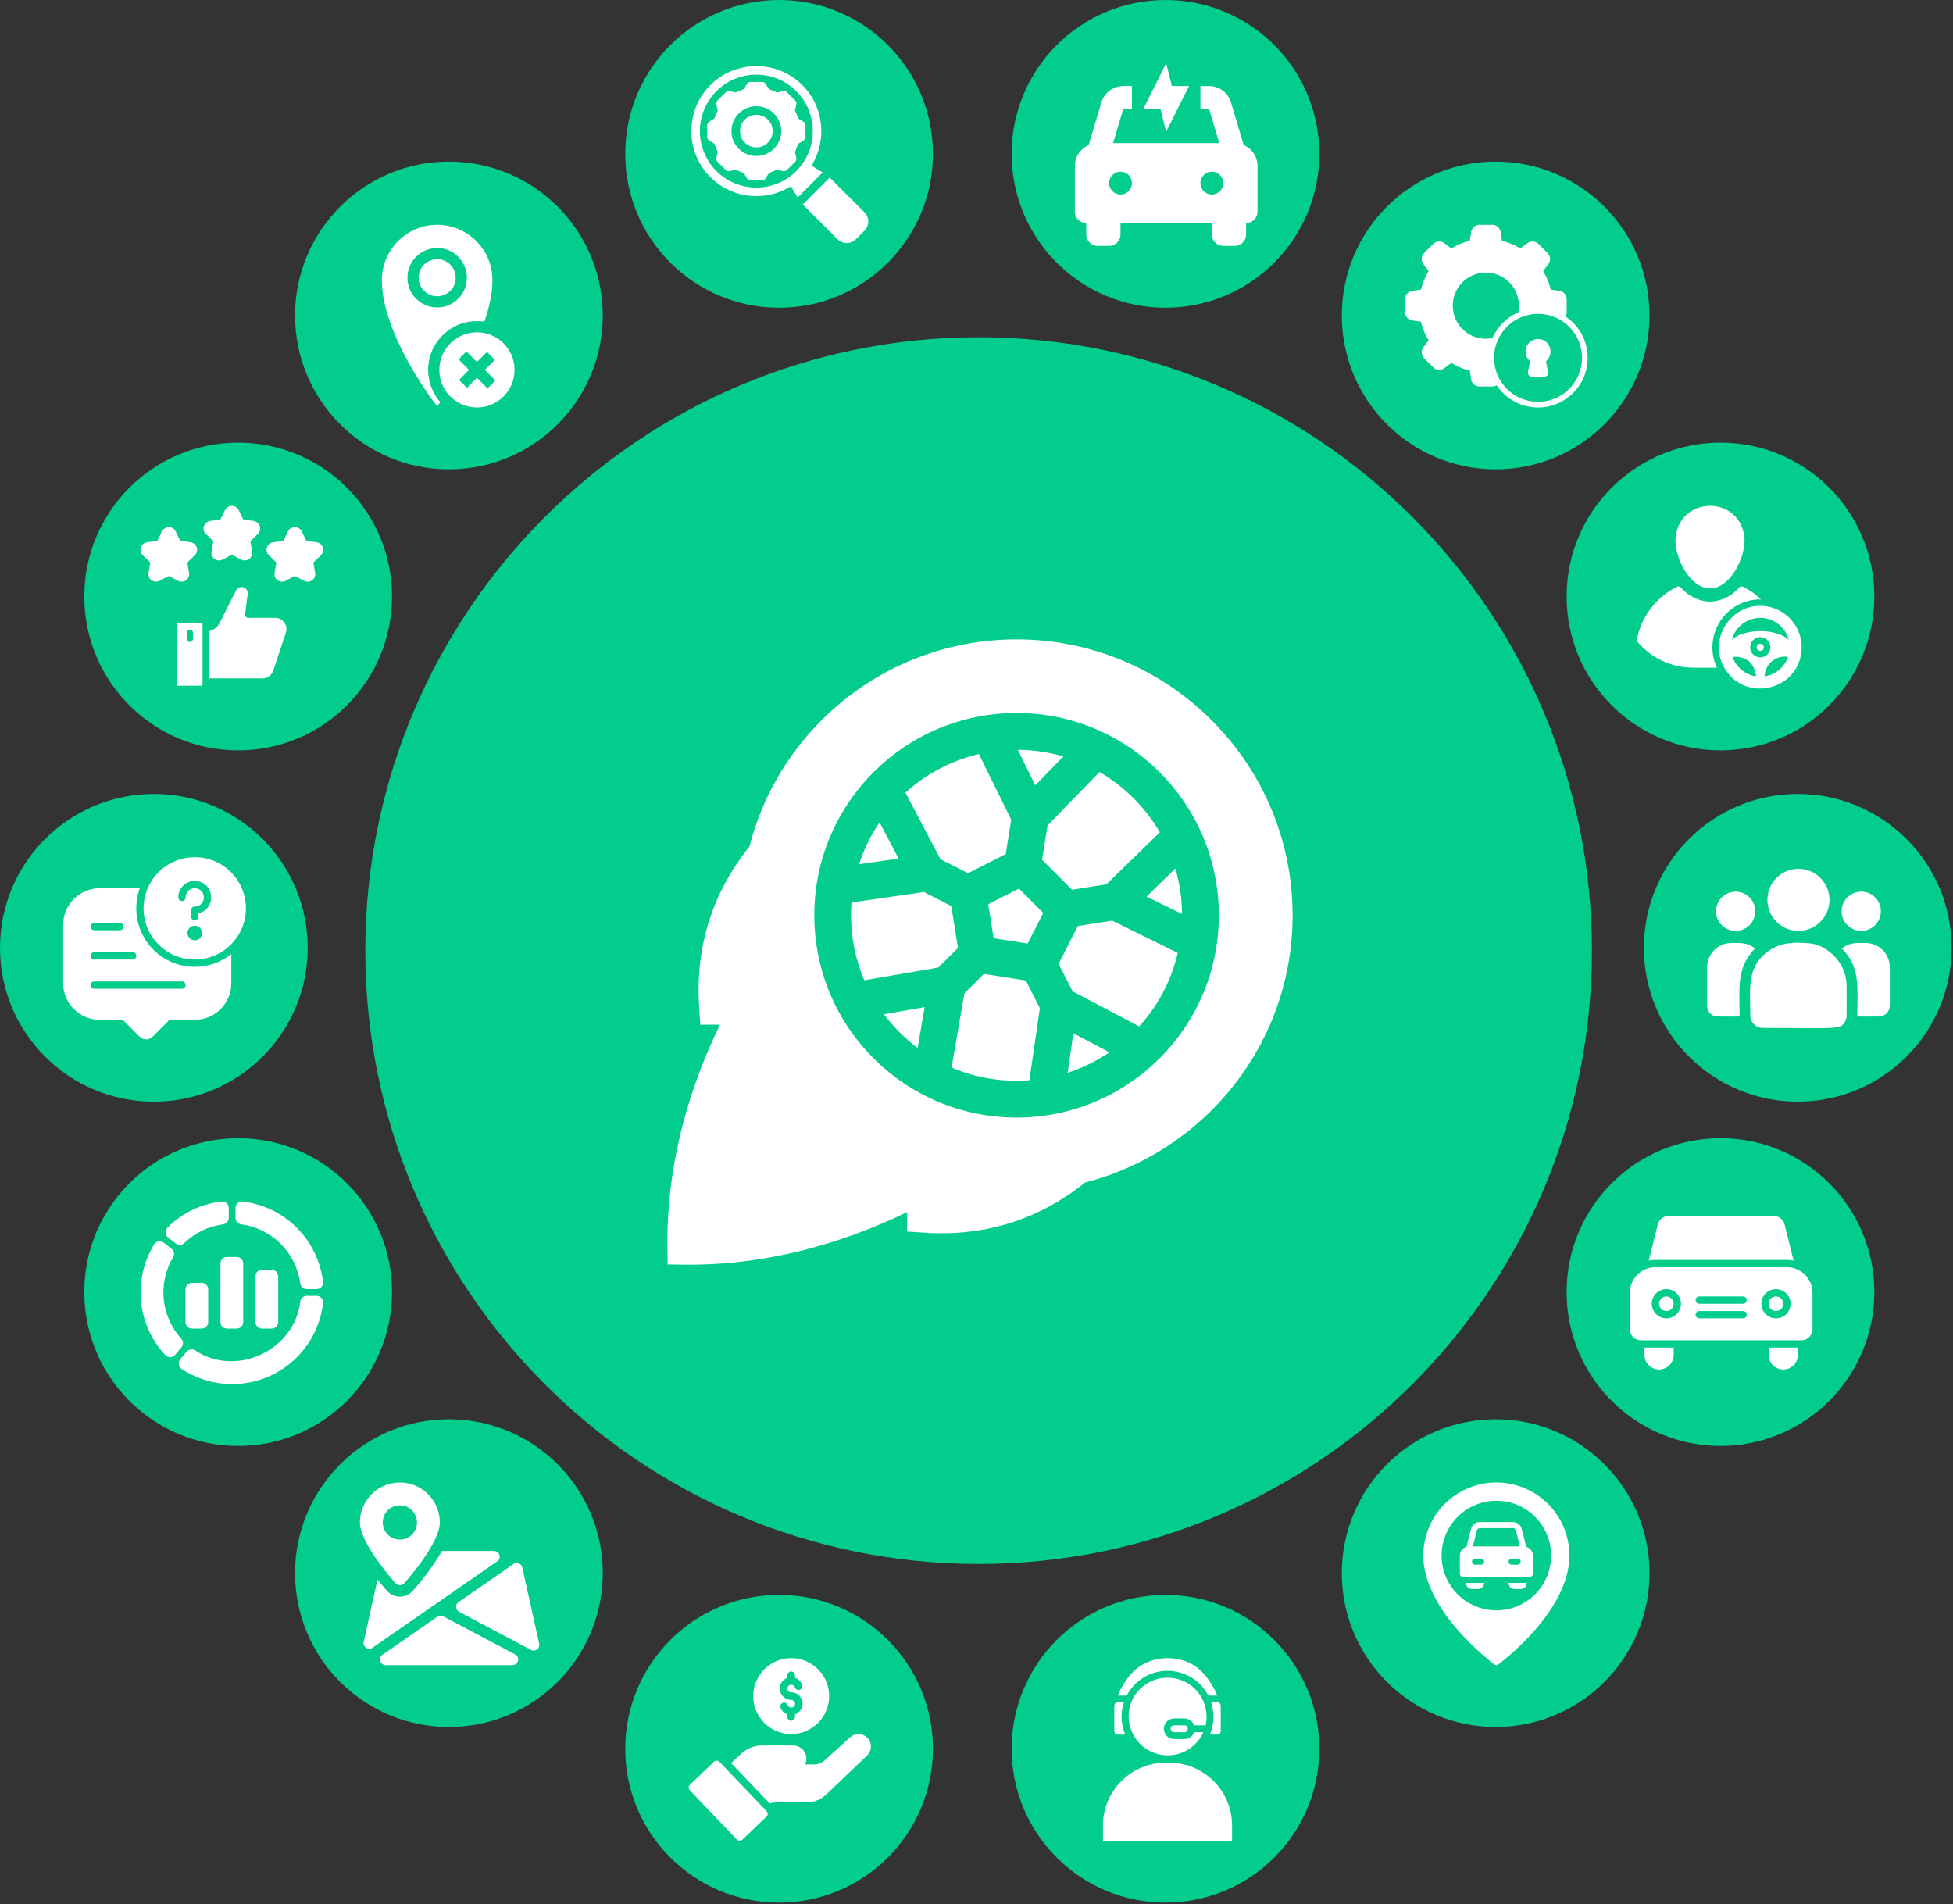
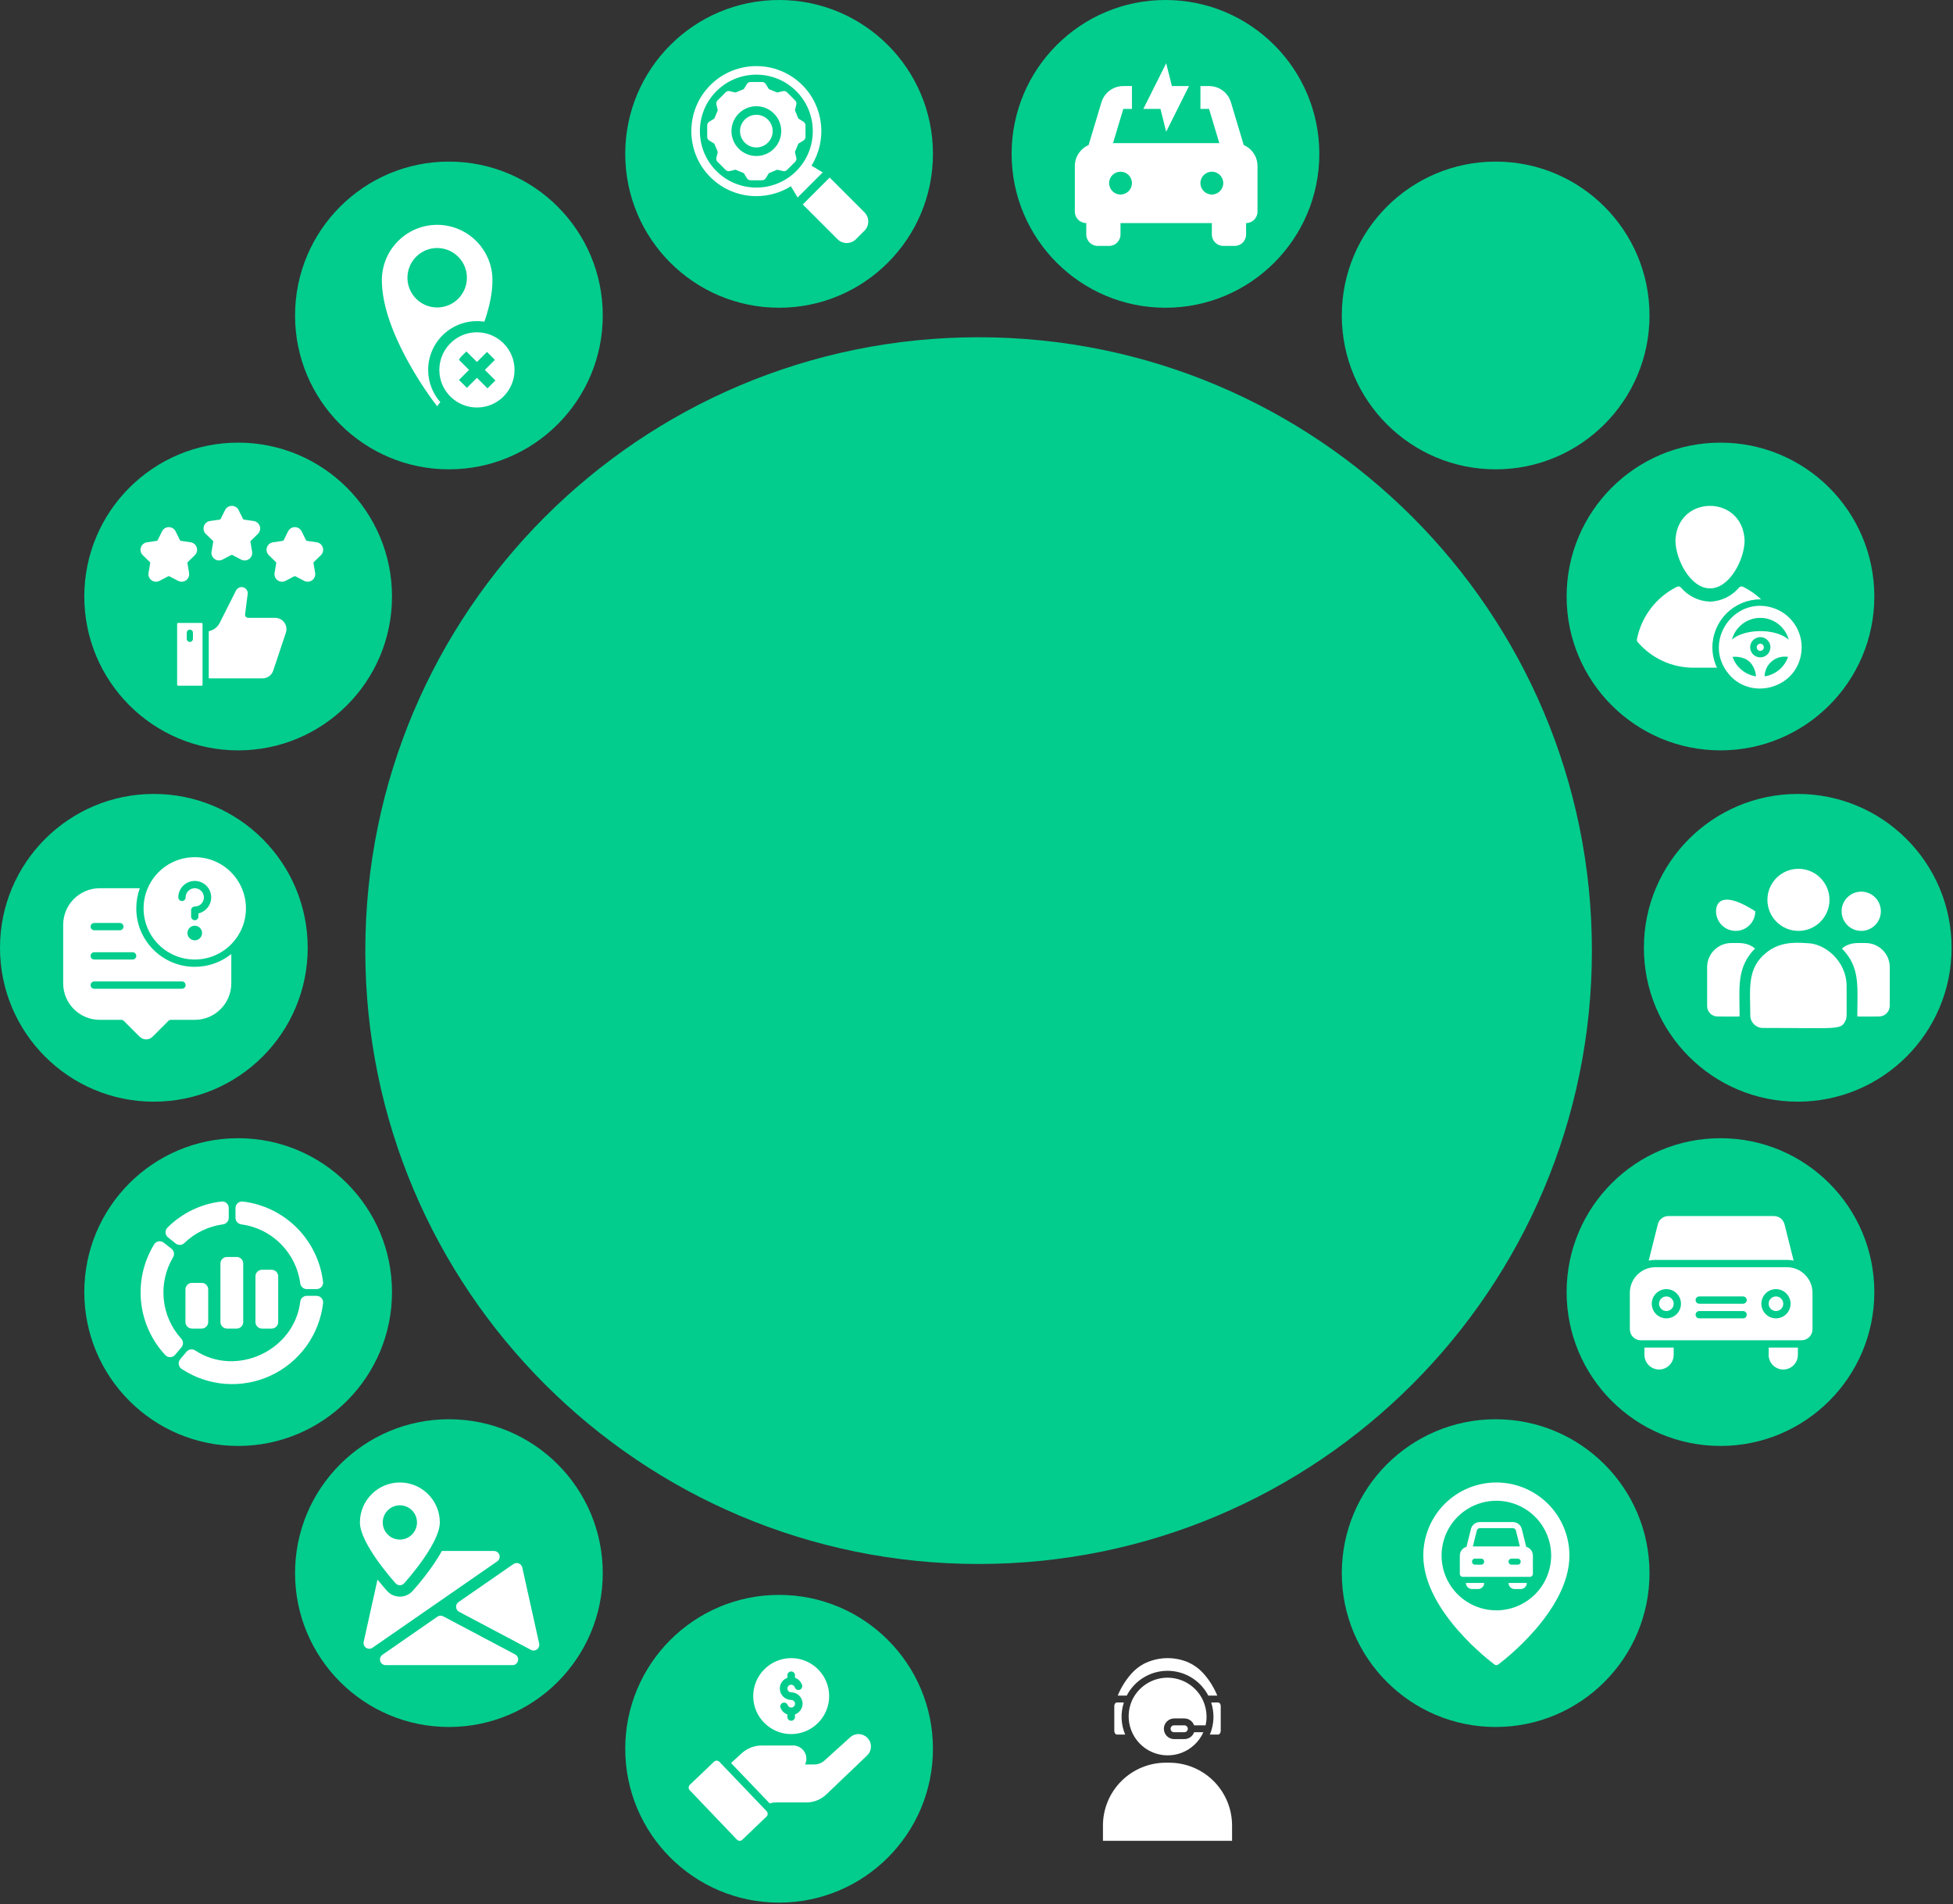
<svg xmlns="http://www.w3.org/2000/svg" width="278" height="271" viewBox="0 0 278 271" fill="none">
  <rect x="0" y="0" width="278" height="271" fill="#333333" stroke="none" />
  <path d="M139.3 222.6C187.514 222.6 226.6 183.514 226.6 135.3C226.6 87.085 187.514 48 139.3 48C91.085 48 52 87.085 52 135.3C52 183.514 91.085 222.6 139.3 222.6Z" fill="#02CD8D" />
  <g clip-path="url(#clip0_1253_1264)">
    <path d="M125.2 117.049C123.945 118.893 122.966 120.895 122.285 123.003L127.909 122.191L125.2 117.049Z" fill="white" />
    <path d="M135.413 128.952L131.504 126.961L121.217 128.447C120.927 132.264 121.547 136.05 123.028 139.52L133.57 137.702L136.358 134.913L135.413 128.952Z" fill="white" />
    <path d="M151.361 107.664C149.281 107.054 147.104 106.731 144.879 106.715L147.367 111.768L151.361 107.664Z" fill="white" />
    <path d="M151.975 152.686C154.08 152.005 156.078 151.028 157.919 149.775L152.786 147.072L151.975 152.686Z" fill="white" />
    <path d="M168.258 130.095C168.241 127.869 167.919 125.692 167.309 123.612L163.204 127.606L168.258 130.095Z" fill="white" />
    <path d="M148.337 122.367L152.606 126.635L157.491 125.861L165.096 118.461C163.037 114.919 160.058 111.938 156.511 109.877L149.112 117.481L148.337 122.367Z" fill="white" />
    <path d="M137.79 124.288L143.167 121.548L143.941 116.662L139.343 107.323C135.467 108.221 131.882 110.091 128.885 112.813L133.88 122.297L137.79 124.288Z" fill="white" />
    <path d="M153.424 131.805L150.685 137.182L152.681 141.099L162.156 146.091C164.88 143.093 166.751 139.507 167.649 135.63L158.31 131.031L153.424 131.805Z" fill="white" />
    <path d="M172.464 102.508C157.122 87.165 132.287 87.163 116.942 102.508C111.956 107.494 108.414 113.705 106.674 120.503C101.359 127.125 98.953 134.825 99.525 143.399L99.688 145.848L102.484 145.841C93.497 164.326 95.204 178.25 95.028 179.98C96.681 179.807 110.644 181.467 129.132 172.513L129.126 175.284L131.574 175.448C140.146 176.02 147.846 173.615 154.468 168.299C171.381 163.973 184.114 148.547 183.996 130.022C183.93 119.649 179.835 109.878 172.464 102.508ZM144.704 159.06C128.792 159.06 115.913 146.183 115.913 130.269C115.913 114.357 128.79 101.478 144.704 101.478C160.615 101.478 173.494 114.355 173.494 130.269C173.494 146.18 160.618 159.06 144.704 159.06Z" fill="white" />
    <path d="M140.059 138.615L137.271 141.403L135.452 151.945C138.942 153.435 142.733 154.045 146.532 153.755L148.016 143.476L146.021 139.559L140.059 138.615Z" fill="white" />
    <path d="M130.621 149.157L131.623 143.349L125.815 144.351C127.147 146.13 128.756 147.76 130.621 149.157Z" fill="white" />
    <path d="M140.672 128.694L141.439 133.534L146.278 134.3L148.503 129.935L145.038 126.47L140.672 128.694Z" fill="white" />
  </g>
  <path d="M244.9 106.8C256.995 106.8 266.8 96.995 266.8 84.9C266.8 72.805 256.995 63 244.9 63C232.805 63 223 72.805 223 84.9C223 96.995 232.805 106.8 244.9 106.8Z" fill="#02CD8D" />
  <path d="M251.642 86.335C246.795 85.387 242.965 90.747 245.447 95.032C248.434 100.222 256.394 98.197 256.46 92.125C256.458 90.75 255.976 89.418 255.096 88.361C254.216 87.303 252.994 86.587 251.642 86.335ZM247.447 94.906C247.08 94.495 246.798 94.014 246.619 93.493C247.216 93.429 247.82 93.519 248.373 93.753C248.721 93.91 249.028 94.146 249.27 94.441C249.676 94.969 249.915 95.605 249.958 96.269C248.988 96.123 248.099 95.641 247.447 94.906ZM249.693 93.269C249.511 93.129 249.364 92.947 249.266 92.739C249.169 92.53 249.122 92.301 249.131 92.071C249.14 91.841 249.204 91.616 249.317 91.415C249.431 91.215 249.59 91.044 249.783 90.918C249.976 90.793 250.197 90.715 250.426 90.691C250.655 90.668 250.886 90.7 251.101 90.784C251.315 90.869 251.506 91.003 251.658 91.177C251.809 91.35 251.917 91.558 251.972 91.781C252.041 92.071 252.019 92.375 251.909 92.651C251.799 92.928 251.606 93.164 251.356 93.327C251.107 93.49 250.813 93.572 250.516 93.561C250.218 93.551 249.931 93.449 249.693 93.269ZM251.182 96.269C251.189 95.857 251.285 95.451 251.464 95.08C251.642 94.708 251.898 94.379 252.215 94.116C252.532 93.853 252.902 93.66 253.3 93.553C253.698 93.445 254.114 93.425 254.521 93.493C254.27 94.216 253.827 94.857 253.238 95.347C252.65 95.836 251.938 96.155 251.182 96.269ZM253.698 90.456C251.657 89.449 248.055 89.66 246.531 91.037C246.77 90.147 247.296 89.361 248.028 88.801C248.76 88.241 249.656 87.938 250.578 87.94C251.499 87.941 252.394 88.247 253.124 88.81C253.854 89.373 254.378 90.16 254.614 91.051C254.34 90.808 254.031 90.607 253.698 90.456Z" fill="white" />
  <path d="M243.415 83.745C246.224 83.745 248.335 79.592 248.335 76.9C248.064 70.364 238.759 70.37 238.49 76.9C238.49 79.592 240.606 83.745 243.415 83.745Z" fill="white" />
  <path d="M250.568 91.614C250.433 91.617 250.305 91.672 250.211 91.768C250.117 91.864 250.064 91.993 250.064 92.128C250.064 92.262 250.117 92.391 250.211 92.487C250.305 92.584 250.433 92.639 250.568 92.642C250.702 92.639 250.83 92.584 250.924 92.487C251.019 92.391 251.071 92.262 251.071 92.128C251.071 91.993 251.019 91.864 250.924 91.768C250.83 91.672 250.702 91.617 250.568 91.614Z" fill="white" />
  <path d="M243.75 92.125C243.755 90.318 244.474 88.587 245.752 87.308C247.029 86.03 248.761 85.309 250.568 85.303C250.608 85.302 250.648 85.304 250.689 85.308C249.924 84.582 249.054 83.977 248.108 83.513C248.017 83.467 247.915 83.453 247.816 83.471C247.717 83.49 247.626 83.54 247.559 83.615C247.047 84.222 246.414 84.715 245.701 85.063C244.987 85.411 244.208 85.605 243.415 85.633C242.62 85.604 241.841 85.41 241.126 85.062C240.41 84.715 239.776 84.222 239.262 83.615C239.194 83.54 239.104 83.49 239.005 83.471C238.906 83.453 238.803 83.467 238.713 83.513C237.251 84.238 235.976 85.29 234.987 86.588C233.997 87.885 233.32 89.394 233.007 90.995C232.994 91.07 232.999 91.146 233.022 91.218C233.044 91.29 233.084 91.356 233.137 91.409C234.11 92.538 235.312 93.446 236.665 94.071C238.018 94.696 239.488 95.023 240.978 95.032L244.401 95.032C243.971 94.123 243.749 93.13 243.75 92.125Z" fill="white" />
  <path d="M255.9 156.8C267.995 156.8 277.8 146.995 277.8 134.9C277.8 122.805 267.995 113 255.9 113C243.805 113 234 122.805 234 134.9C234 146.995 243.805 156.8 255.9 156.8Z" fill="#02CD8D" />
  <path d="M256 132.493C258.44 132.493 260.418 130.515 260.418 128.075C260.418 125.635 258.44 123.657 256 123.657C253.56 123.657 251.582 125.635 251.582 128.075C251.582 130.515 253.56 132.493 256 132.493Z" fill="white" />
  <path d="M264.938 132.493C266.48 132.493 267.73 131.242 267.73 129.7C267.73 128.157 266.48 126.907 264.938 126.907C263.395 126.907 262.145 128.157 262.145 129.7C262.145 131.242 263.395 132.493 264.938 132.493Z" fill="white" />
-   <path d="M247.062 132.493C248.605 132.493 249.855 131.242 249.855 129.7C249.855 128.157 248.605 126.907 247.062 126.907C245.52 126.907 244.27 128.157 244.27 129.7C244.27 131.242 245.52 132.493 247.062 132.493Z" fill="white" />
+   <path d="M247.062 132.493C248.605 132.493 249.855 131.242 249.855 129.7C245.52 126.907 244.27 128.157 244.27 129.7C244.27 131.242 245.52 132.493 247.062 132.493Z" fill="white" />
  <path d="M249.814 135.001C248.715 134.1 247.719 134.22 246.448 134.22C244.547 134.22 243 135.757 243 137.647V143.193C243 144.013 243.67 144.68 244.493 144.68C248.049 144.68 247.621 144.745 247.621 144.527C247.621 140.597 247.156 137.715 249.814 135.001Z" fill="white" />
  <path d="M257.209 134.24C254.989 134.055 253.059 134.242 251.394 135.616C248.608 137.847 249.145 140.852 249.145 144.527C249.145 145.499 249.936 146.305 250.923 146.305C261.642 146.305 262.069 146.651 262.704 145.244C262.913 144.768 262.855 144.919 262.855 140.365C262.855 136.748 259.724 134.24 257.209 134.24Z" fill="white" />
  <path d="M265.552 134.22C264.274 134.22 263.284 134.101 262.186 135.001C264.825 137.695 264.379 140.381 264.379 144.527C264.379 144.746 264.023 144.68 267.453 144.68C268.306 144.68 269 143.989 269 143.14V137.647C269 135.757 267.453 134.22 265.552 134.22Z" fill="white" />
  <path d="M244.9 205.8C256.995 205.8 266.8 195.995 266.8 183.9C266.8 171.805 256.995 162 244.9 162C232.805 162 223 171.805 223 183.9C223 195.995 232.805 205.8 244.9 205.8Z" fill="#02CD8D" />
  <path d="M234.08 192.84C234.08 193.987 235.012 194.92 236.16 194.92C237.308 194.92 238.24 193.987 238.24 192.84V191.8H234.08V192.84Z" fill="white" />
  <path d="M254.36 179.32C254.685 179.32 255.005 179.354 255.313 179.419L254.023 174.268C253.852 173.569 253.23 173.08 252.509 173.08H237.491C236.77 173.08 236.147 173.569 235.978 174.265L234.687 179.419C234.995 179.354 235.314 179.32 235.64 179.32H254.36Z" fill="white" />
  <path d="M251.76 192.84C251.76 193.987 252.692 194.92 253.84 194.92C254.988 194.92 255.92 193.987 255.92 192.84V191.8H251.76V192.84Z" fill="white" />
  <path d="M254.36 180.36H235.64C233.633 180.36 232 181.993 232 184V189.2C232 190.06 232.7 190.76 233.56 190.76H256.44C257.3 190.76 258 190.06 258 189.2V184C258 181.993 256.367 180.36 254.36 180.36ZM237.2 187.64C236.052 187.64 235.12 186.707 235.12 185.56C235.12 184.413 236.052 183.48 237.2 183.48C238.348 183.48 239.28 184.413 239.28 185.56C239.28 186.707 238.348 187.64 237.2 187.64ZM248.12 187.64H241.88C241.593 187.64 241.36 187.407 241.36 187.12C241.36 186.833 241.593 186.6 241.88 186.6H248.12C248.407 186.6 248.64 186.833 248.64 187.12C248.64 187.407 248.407 187.64 248.12 187.64ZM248.12 185.56H241.88C241.593 185.56 241.36 185.327 241.36 185.04C241.36 184.753 241.593 184.52 241.88 184.52H248.12C248.407 184.52 248.64 184.753 248.64 185.04C248.64 185.327 248.407 185.56 248.12 185.56ZM252.8 187.64C251.652 187.64 250.72 186.707 250.72 185.56C250.72 184.413 251.652 183.48 252.8 183.48C253.948 183.48 254.88 184.413 254.88 185.56C254.88 186.707 253.948 187.64 252.8 187.64Z" fill="white" />
  <path d="M237.2 184.52C236.627 184.52 236.16 184.986 236.16 185.56C236.16 186.134 236.627 186.6 237.2 186.6C237.773 186.6 238.24 186.134 238.24 185.56C238.24 184.986 237.773 184.52 237.2 184.52Z" fill="white" />
  <path d="M252.8 184.52C252.227 184.52 251.76 184.986 251.76 185.56C251.76 186.134 252.227 186.6 252.8 186.6C253.373 186.6 253.84 186.134 253.84 185.56C253.84 184.986 253.373 184.52 252.8 184.52Z" fill="white" />
  <path d="M212.9 245.8C224.995 245.8 234.8 235.995 234.8 223.9C234.8 211.805 224.995 202 212.9 202C200.805 202 191 211.805 191 223.9C191 235.995 200.805 245.8 212.9 245.8Z" fill="#02CD8D" />
  <path d="M208.667 225.3H211.267C211.266 225.53 211.174 225.75 211.012 225.912C210.85 226.074 210.63 226.166 210.4 226.167H209.533C209.304 226.166 209.084 226.074 208.921 225.912C208.759 225.75 208.667 225.53 208.667 225.3ZM223.4 221.4C223.4 229.327 213.672 236.609 213.257 236.915C213.183 236.97 213.093 237 213 237C212.907 237 212.817 236.97 212.742 236.915C212.328 236.609 202.6 229.327 202.6 221.4C202.6 218.642 203.696 215.996 205.646 214.046C207.596 212.096 210.242 211 213 211C215.758 211 218.404 212.096 220.354 214.046C222.304 215.996 223.4 218.642 223.4 221.4ZM220.8 221.4C220.8 219.857 220.343 218.349 219.485 217.067C218.628 215.784 217.41 214.784 215.985 214.194C214.56 213.603 212.991 213.449 211.478 213.75C209.965 214.051 208.575 214.794 207.485 215.885C206.394 216.975 205.651 218.365 205.35 219.878C205.049 221.391 205.203 222.96 205.794 224.385C206.384 225.81 207.384 227.028 208.667 227.885C209.949 228.743 211.457 229.2 213 229.2C215.068 229.198 217.051 228.375 218.513 226.913C219.975 225.451 220.798 223.468 220.8 221.4ZM215.6 226.167H216.467C216.696 226.166 216.916 226.074 217.079 225.912C217.241 225.75 217.333 225.53 217.333 225.3H214.733C214.734 225.53 214.826 225.75 214.988 225.912C215.15 226.074 215.37 226.166 215.6 226.167ZM218.2 221.4V224C218.2 224.115 218.154 224.225 218.073 224.306C217.991 224.387 217.881 224.433 217.767 224.433H208.233C208.118 224.433 208.008 224.387 207.927 224.306C207.846 224.225 207.8 224.115 207.8 224V221.4C207.801 221.118 207.895 220.843 208.066 220.619C208.237 220.394 208.476 220.231 208.748 220.155L209.382 217.618C209.452 217.337 209.614 217.087 209.843 216.908C210.072 216.73 210.353 216.633 210.643 216.633H215.357C215.647 216.633 215.928 216.73 216.157 216.908C216.386 217.087 216.548 217.337 216.618 217.618L217.252 220.155C217.524 220.231 217.763 220.394 217.934 220.619C218.105 220.844 218.198 221.118 218.2 221.4ZM209.655 220.1H216.345L215.777 217.828C215.754 217.735 215.7 217.651 215.624 217.592C215.547 217.532 215.453 217.5 215.357 217.5H210.643C210.547 217.5 210.453 217.532 210.376 217.592C210.3 217.651 210.246 217.735 210.223 217.828L209.655 220.1ZM211.267 222.267C211.266 222.152 211.221 222.042 211.139 221.961C211.058 221.879 210.948 221.834 210.833 221.833H209.967C209.852 221.833 209.741 221.879 209.66 221.96C209.579 222.042 209.533 222.152 209.533 222.267C209.533 222.382 209.579 222.492 209.66 222.573C209.741 222.654 209.852 222.7 209.967 222.7H210.833C210.948 222.7 211.058 222.654 211.139 222.573C211.221 222.492 211.266 222.381 211.267 222.267ZM216.467 222.267C216.466 222.152 216.421 222.042 216.339 221.961C216.258 221.879 216.148 221.834 216.033 221.833H215.167C215.052 221.833 214.941 221.879 214.86 221.96C214.779 222.042 214.733 222.152 214.733 222.267C214.733 222.382 214.779 222.492 214.86 222.573C214.941 222.654 215.052 222.7 215.167 222.7H216.033C216.148 222.7 216.258 222.654 216.339 222.573C216.421 222.492 216.466 222.381 216.467 222.267Z" fill="white" />
-   <path d="M165.9 270.8C177.995 270.8 187.8 260.995 187.8 248.9C187.8 236.805 177.995 227 165.9 227C153.805 227 144 236.805 144 248.9C144 260.995 153.805 270.8 165.9 270.8Z" fill="#02CD8D" />
  <path d="M166.449 250.883H165.929C163.562 250.886 161.293 251.828 159.619 253.502C157.946 255.176 157.004 257.445 157 259.812V262H175.378V259.812C175.375 257.445 174.433 255.176 172.759 253.502C171.085 251.828 168.816 250.886 166.449 250.883Z" fill="white" />
  <path d="M169.977 245.564H171.611C171.701 245.163 171.747 244.754 171.748 244.343C171.75 243.538 171.576 242.743 171.238 242.012C170.792 241.048 170.08 240.232 169.185 239.66C168.291 239.088 167.251 238.784 166.189 238.784C165.127 238.784 164.088 239.088 163.193 239.66C162.298 240.232 161.586 241.048 161.141 242.012C160.843 242.679 160.68 243.398 160.66 244.127C160.64 244.857 160.764 245.584 161.025 246.266C161.286 246.948 161.678 247.571 162.18 248.101C162.682 248.632 163.284 249.058 163.951 249.355C164.617 249.653 165.336 249.816 166.066 249.836C166.796 249.856 167.522 249.732 168.204 249.471C168.886 249.21 169.51 248.817 170.04 248.315C170.57 247.813 170.996 247.212 171.294 246.545H169.977C169.875 246.832 169.686 247.08 169.438 247.256C169.189 247.431 168.893 247.526 168.588 247.527H167.116C166.731 247.52 166.363 247.362 166.093 247.087C165.822 246.811 165.671 246.441 165.671 246.055C165.671 245.669 165.822 245.299 166.093 245.023C166.363 244.748 166.731 244.59 167.116 244.583H168.588C168.893 244.584 169.189 244.678 169.438 244.854C169.686 245.03 169.874 245.278 169.977 245.564Z" fill="white" />
  <path d="M158.977 246.879H160.164C159.552 245.429 159.485 243.807 159.975 242.311H158.977C158.909 242.32 158.845 242.346 158.791 242.389C158.737 242.431 158.697 242.488 158.673 242.552C158.663 242.581 158.653 242.606 158.644 242.635C158.624 242.699 158.613 242.765 158.614 242.831V246.359C158.614 246.635 158.786 246.879 158.977 246.879Z" fill="white" />
  <path d="M166.189 237.803C167.387 237.804 168.561 238.133 169.584 238.755C170.608 239.377 171.441 240.268 171.993 241.33H173.274C172.812 240.205 172.168 239.164 171.365 238.249L171.306 238.185C170.637 237.438 169.802 236.856 168.868 236.488C167.886 236.115 166.836 235.953 165.787 236.012C164.738 236.071 163.713 236.35 162.779 236.831C162.137 237.182 161.56 237.64 161.072 238.185L161.013 238.249C160.211 239.164 159.566 240.205 159.105 241.33H160.385C160.938 240.268 161.771 239.377 162.794 238.755C163.817 238.133 164.992 237.804 166.189 237.803Z" fill="white" />
  <path d="M172.729 244.343C172.73 244.952 172.644 245.558 172.474 246.143C172.469 246.179 172.459 246.213 172.444 246.246C172.38 246.461 172.303 246.673 172.214 246.879H173.401C173.59 246.879 173.764 246.634 173.764 246.359V242.831C173.763 242.735 173.743 242.64 173.705 242.552C173.682 242.488 173.641 242.431 173.587 242.389C173.534 242.346 173.469 242.32 173.401 242.311H172.405C172.62 242.967 172.73 243.653 172.729 244.343Z" fill="white" />
  <path d="M167.116 245.564C166.986 245.564 166.862 245.616 166.77 245.708C166.678 245.8 166.626 245.925 166.626 246.055C166.626 246.185 166.678 246.31 166.77 246.402C166.862 246.494 166.986 246.545 167.116 246.545H168.588C168.718 246.545 168.843 246.494 168.935 246.402C169.027 246.31 169.079 246.185 169.079 246.055C169.079 245.925 169.027 245.8 168.935 245.708C168.843 245.616 168.718 245.564 168.588 245.564H167.116Z" fill="white" />
  <path d="M110.9 270.8C122.995 270.8 132.8 260.995 132.8 248.9C132.8 236.805 122.995 227 110.9 227C98.805 227 89 236.805 89 248.9C89 260.995 98.805 270.8 110.9 270.8Z" fill="#02CD8D" />
  <g clip-path="url(#clip1_1253_1264)">
    <path d="M112.622 246.811C115.6 246.811 118.027 244.384 118.027 241.405C118.027 238.427 115.6 236 112.622 236C109.643 236 107.216 238.427 107.216 241.405C107.216 244.384 109.643 246.811 112.622 246.811ZM112.081 238.8V238.438C112.081 238.14 112.324 237.897 112.622 237.897C112.919 237.897 113.162 238.14 113.162 238.438V238.795C113.632 238.962 114.005 239.33 114.168 239.827C114.26 240.113 114.103 240.416 113.816 240.508C113.535 240.6 113.227 240.443 113.135 240.157C113.065 239.93 112.854 239.784 112.622 239.784C112.324 239.784 112.081 240.027 112.081 240.324C112.081 240.622 112.324 240.865 112.622 240.865C113.514 240.865 114.243 241.595 114.243 242.486C114.243 243.189 113.789 243.784 113.162 244.011V244.373C113.162 244.67 112.919 244.913 112.622 244.913C112.324 244.913 112.081 244.67 112.081 244.373V244.016C111.638 243.859 111.27 243.513 111.103 243.059C111 242.778 111.141 242.47 111.422 242.362C111.703 242.254 112.011 242.4 112.119 242.681C112.2 242.892 112.4 243.032 112.627 243.032C112.924 243.032 113.168 242.789 113.168 242.492C113.168 242.195 112.924 241.951 112.627 241.951C111.735 241.951 111.005 241.222 111.005 240.33C111 239.616 111.454 239.022 112.081 238.8Z" fill="white" />
    <path d="M123.973 248.6C123.968 249.081 123.773 249.524 123.427 249.859L117.627 255.395C116.854 256.135 115.838 256.541 114.768 256.541H110.476C110.119 256.541 109.843 256.584 109.568 256.686L104.06 250.93L105.573 249.546C106.362 248.827 107.384 248.432 108.449 248.432H112.892C113.935 248.432 114.784 249.281 114.784 250.324C114.784 250.616 114.714 250.886 114.595 251.135H115.908C116.443 251.135 116.957 250.935 117.357 250.578L121.011 247.276C121.703 246.632 122.784 246.654 123.454 247.33C123.795 247.665 123.978 248.113 123.973 248.6Z" fill="white" />
    <path d="M109.276 258.173C109.276 258.319 109.216 258.454 109.108 258.551L105.665 261.849C105.557 261.946 105.427 262 105.292 262C105.146 262 105.005 261.941 104.897 261.832L98.178 254.8C98.076 254.692 98.022 254.557 98.027 254.411C98.032 254.27 98.092 254.13 98.195 254.032L101.638 250.741C101.859 250.53 102.2 250.541 102.405 250.757L109.13 257.789C109.227 257.897 109.281 258.032 109.276 258.173Z" fill="white" />
  </g>
  <path d="M63.9 245.8C75.995 245.8 85.8 235.995 85.8 223.9C85.8 211.805 75.995 202 63.9 202C51.805 202 42 211.805 42 223.9C42 235.995 51.805 245.8 63.9 245.8Z" fill="#02CD8D" />
  <g clip-path="url(#clip2_1253_1264)">
    <path d="M73.327 235.471L63.101 230.056C62.834 229.915 62.509 229.934 62.257 230.105L54.438 235.52C54.145 235.723 54.019 236.092 54.126 236.431C54.23 236.768 54.545 237 54.899 237H72.945C73.317 237 73.644 236.746 73.733 236.382C73.824 236.02 73.655 235.645 73.327 235.471Z" fill="white" />
    <path d="M76.749 233.927L74.344 223.1C74.286 222.835 74.099 222.619 73.847 222.52C73.594 222.421 73.309 222.455 73.088 222.607L65.267 228.022C65.033 228.184 64.901 228.456 64.919 228.737C64.936 229.021 65.1 229.275 65.35 229.406L75.574 234.821C75.695 234.884 75.825 234.917 75.955 234.917C76.129 234.917 76.302 234.862 76.447 234.749C76.699 234.558 76.817 234.238 76.749 233.927Z" fill="white" />
    <path d="M71.091 221.32C70.984 220.981 70.67 220.75 70.314 220.75H62.898C61.549 223.192 59.553 225.527 58.733 226.441C58.271 226.954 57.61 227.25 56.919 227.25C56.229 227.25 55.567 226.954 55.106 226.441C54.789 226.088 54.298 225.524 53.736 224.826L51.77 233.675C51.698 234.002 51.833 234.338 52.109 234.525C52.246 234.618 52.405 234.663 52.563 234.663C52.725 234.663 52.886 234.616 53.026 234.519L70.776 222.229C71.07 222.029 71.195 221.66 71.091 221.32Z" fill="white" />
    <path d="M56.919 211C53.783 211 51.232 213.551 51.232 216.688C51.232 219.606 55.795 224.775 56.315 225.355C56.469 225.526 56.689 225.625 56.919 225.625C57.15 225.625 57.369 225.526 57.524 225.355C58.044 224.775 62.607 219.606 62.607 216.688C62.607 213.551 60.056 211 56.919 211ZM56.919 219.125C55.574 219.125 54.482 218.033 54.482 216.688C54.482 215.342 55.574 214.25 56.919 214.25C58.265 214.25 59.357 215.342 59.357 216.688C59.357 218.033 58.265 219.125 56.919 219.125Z" fill="white" />
  </g>
  <path d="M33.9 205.8C45.995 205.8 55.8 195.995 55.8 183.9C55.8 171.805 45.995 162 33.9 162C21.805 162 12 171.805 12 183.9C12 195.995 21.805 205.8 33.9 205.8Z" fill="#02CD8D" />
  <g clip-path="url(#clip3_1253_1264)">
    <path d="M23.912 176.114L25.011 176.99C25.191 177.128 25.415 177.197 25.641 177.184C25.868 177.171 26.082 177.077 26.245 176.92C27.745 175.464 29.674 174.531 31.746 174.26C31.971 174.231 32.177 174.121 32.327 173.952C32.476 173.782 32.56 173.564 32.562 173.338V171.936C32.562 171.804 32.534 171.673 32.48 171.553C32.427 171.433 32.348 171.325 32.249 171.237C32.153 171.15 32.04 171.084 31.916 171.045C31.792 171.005 31.661 170.993 31.532 171.009C28.616 171.343 25.9 172.657 23.828 174.735C23.737 174.828 23.667 174.939 23.622 175.061C23.576 175.183 23.557 175.313 23.565 175.443C23.573 175.573 23.608 175.7 23.668 175.815C23.727 175.931 23.811 176.032 23.912 176.114Z" fill="white" />
    <path d="M45.063 184.438H43.661C43.435 184.44 43.218 184.524 43.048 184.673C42.879 184.823 42.769 185.029 42.739 185.253C41.908 192.224 33.636 196.077 27.778 192.202C27.587 192.08 27.359 192.031 27.135 192.063C26.911 192.096 26.706 192.208 26.558 192.379L25.654 193.455C25.57 193.555 25.509 193.672 25.472 193.797C25.436 193.923 25.427 194.054 25.444 194.183C25.462 194.313 25.506 194.437 25.574 194.548C25.642 194.659 25.733 194.755 25.84 194.829C27.698 196.061 29.84 196.796 32.063 196.963C34.285 197.131 36.514 196.725 38.535 195.786C40.556 194.847 42.303 193.405 43.608 191.599C44.913 189.792 45.733 187.681 45.99 185.467C46.004 185.337 45.99 185.206 45.95 185.082C45.909 184.957 45.843 184.843 45.756 184.746C45.668 184.649 45.562 184.571 45.442 184.518C45.323 184.465 45.194 184.438 45.063 184.438Z" fill="white" />
    <path d="M25.798 190.53C24.391 188.979 23.518 187.016 23.309 184.932C23.099 182.848 23.564 180.751 24.634 178.951C24.751 178.757 24.793 178.528 24.754 178.305C24.715 178.082 24.596 177.881 24.419 177.74L23.316 176.869C23.213 176.787 23.094 176.728 22.967 176.696C22.84 176.663 22.708 176.658 22.579 176.68C22.45 176.702 22.327 176.75 22.218 176.823C22.109 176.896 22.016 176.991 21.946 177.101C20.448 179.543 19.792 182.408 20.079 185.258C20.366 188.107 21.58 190.784 23.535 192.878C23.625 192.972 23.735 193.046 23.856 193.095C23.977 193.145 24.107 193.168 24.238 193.164C24.369 193.16 24.497 193.129 24.615 193.072C24.733 193.016 24.838 192.935 24.923 192.836L25.831 191.76C25.975 191.586 26.051 191.365 26.045 191.139C26.039 190.913 25.951 190.697 25.798 190.53Z" fill="white" />
    <path d="M34.341 174.26C36.468 174.545 38.443 175.522 39.96 177.039C41.478 178.557 42.454 180.531 42.739 182.658C42.768 182.883 42.878 183.09 43.047 183.24C43.217 183.391 43.435 183.475 43.661 183.478H45.063C45.308 183.477 45.543 183.379 45.717 183.207C45.891 183.034 45.991 182.801 45.995 182.556C45.672 179.622 44.365 176.883 42.286 174.786C40.209 172.69 37.482 171.358 34.55 171.009C34.421 170.996 34.29 171.011 34.166 171.051C34.042 171.092 33.928 171.158 33.831 171.246C33.735 171.333 33.657 171.439 33.604 171.558C33.55 171.677 33.522 171.805 33.521 171.936V173.338C33.525 173.564 33.609 173.782 33.76 173.951C33.91 174.121 34.116 174.23 34.341 174.26Z" fill="white" />
    <path d="M27.331 182.589C27.208 182.588 27.087 182.613 26.974 182.659C26.861 182.706 26.758 182.775 26.672 182.861C26.585 182.948 26.517 183.05 26.47 183.164C26.423 183.277 26.399 183.398 26.399 183.52V188.164C26.399 188.286 26.423 188.408 26.47 188.521C26.517 188.634 26.585 188.736 26.672 188.823C26.758 188.909 26.861 188.978 26.974 189.025C27.087 189.072 27.208 189.096 27.331 189.096H28.705C28.827 189.096 28.948 189.072 29.061 189.025C29.174 188.978 29.277 188.909 29.364 188.823C29.45 188.736 29.519 188.634 29.566 188.521C29.612 188.408 29.636 188.286 29.636 188.164V183.52C29.636 183.398 29.612 183.277 29.566 183.164C29.519 183.051 29.45 182.948 29.364 182.861C29.277 182.775 29.174 182.706 29.061 182.659C28.948 182.613 28.827 182.588 28.705 182.589H27.331Z" fill="white" />
    <path d="M33.689 178.904H32.31C31.796 178.904 31.378 179.321 31.378 179.836V188.164C31.378 188.678 31.796 189.096 32.31 189.096H33.689C34.203 189.096 34.62 188.678 34.62 188.164V179.836C34.62 179.321 34.203 178.904 33.689 178.904Z" fill="white" />
    <path d="M37.294 180.725C37.172 180.725 37.05 180.749 36.937 180.796C36.824 180.843 36.722 180.912 36.635 180.998C36.549 181.085 36.48 181.187 36.433 181.3C36.386 181.413 36.362 181.535 36.362 181.657V188.164C36.362 188.286 36.386 188.408 36.433 188.521C36.48 188.634 36.549 188.736 36.635 188.823C36.722 188.909 36.824 188.978 36.937 189.025C37.05 189.072 37.172 189.096 37.294 189.096H38.668C38.79 189.096 38.911 189.072 39.025 189.025C39.138 188.978 39.24 188.909 39.327 188.823C39.413 188.736 39.482 188.634 39.529 188.521C39.576 188.408 39.6 188.286 39.6 188.164V181.657C39.6 181.535 39.576 181.413 39.529 181.3C39.482 181.187 39.413 181.085 39.327 180.998C39.24 180.912 39.138 180.843 39.025 180.796C38.911 180.749 38.79 180.725 38.668 180.725H37.294Z" fill="white" />
  </g>
  <path d="M21.9 156.8C33.995 156.8 43.8 146.995 43.8 134.9C43.8 122.805 33.995 113 21.9 113C9.805 113 0 122.805 0 134.9C0 146.995 9.805 156.8 21.9 156.8Z" fill="#02CD8D" />
  <g clip-path="url(#clip4_1253_1264)">
    <path fill-rule="evenodd" clip-rule="evenodd" d="M35.007 129.284C35.007 131.268 34.213 133.067 32.926 134.381C31.604 135.73 29.761 136.567 27.723 136.567C23.7 136.567 20.439 133.306 20.439 129.284C20.439 128.278 20.643 127.32 21.012 126.449L21.023 126.422C22.135 123.822 24.716 122 27.723 122C31.746 122 35.007 125.261 35.007 129.284ZM27.723 126.422C27.005 126.422 26.422 127.005 26.422 127.723C26.422 128.01 26.189 128.243 25.902 128.243C25.615 128.243 25.382 128.01 25.382 127.723C25.382 126.43 26.43 125.382 27.723 125.382C29.016 125.382 30.064 126.43 30.064 127.723C30.064 128.837 29.286 129.769 28.243 130.006V130.454C28.243 130.742 28.01 130.975 27.723 130.975C27.436 130.975 27.203 130.742 27.203 130.454V129.804C27.203 129.715 27.203 129.632 27.203 129.544C27.203 129.256 27.436 129.024 27.723 129.024C28.441 129.024 29.024 128.441 29.024 127.723C29.024 127.005 28.441 126.422 27.723 126.422ZM27.723 133.836C28.298 133.836 28.764 133.37 28.764 132.795C28.764 132.221 28.298 131.755 27.723 131.755C27.148 131.755 26.682 132.221 26.682 132.795C26.682 133.37 27.148 133.836 27.723 133.836Z" fill="white" />
    <path fill-rule="evenodd" clip-rule="evenodd" d="M19.904 126.422H14.196C11.323 126.422 8.993 128.752 8.993 131.625V139.949C8.993 142.822 11.323 145.152 14.196 145.152H17.262C17.4 145.152 17.532 145.206 17.63 145.304L19.88 147.554C20.388 148.062 21.211 148.062 21.719 147.554L23.969 145.304C24.066 145.206 24.199 145.152 24.337 145.152H27.723C30.596 145.152 32.925 142.822 32.925 139.949V135.782C31.5 136.925 29.692 137.608 27.723 137.608C23.126 137.608 19.399 133.881 19.399 129.284C19.399 128.278 19.577 127.315 19.904 126.422ZM12.895 131.885C12.895 131.598 13.128 131.365 13.416 131.365H17.058C17.345 131.365 17.578 131.598 17.578 131.885C17.578 132.172 17.345 132.405 17.058 132.405H13.416C13.128 132.405 12.895 132.172 12.895 131.885ZM12.895 140.209C12.895 139.922 13.128 139.689 13.416 139.689H25.902C26.189 139.689 26.422 139.922 26.422 140.209C26.422 140.497 26.189 140.729 25.902 140.729H13.416C13.128 140.729 12.895 140.497 12.895 140.209ZM13.416 135.527C13.128 135.527 12.895 135.76 12.895 136.047C12.895 136.334 13.128 136.567 13.416 136.567H18.878C19.166 136.567 19.399 136.334 19.399 136.047C19.399 135.76 19.166 135.527 18.878 135.527H13.416Z" fill="white" />
  </g>
  <path d="M33.9 106.8C45.995 106.8 55.8 96.995 55.8 84.9C55.8 72.805 45.995 63 33.9 63C21.805 63 12 72.805 12 84.9C12 96.995 21.805 106.8 33.9 106.8Z" fill="#02CD8D" />
  <g clip-path="url(#clip5_1253_1264)">
    <path d="M21.378 80.166L21.143 81.535C21.073 81.943 21.237 82.347 21.572 82.59C21.761 82.728 21.982 82.798 22.205 82.798C22.377 82.798 22.549 82.756 22.708 82.672L23.937 82.026C23.995 81.996 24.063 81.996 24.12 82.026L25.35 82.672C25.716 82.865 26.152 82.833 26.486 82.591C26.821 82.347 26.985 81.943 26.915 81.535L26.68 80.166C26.67 80.103 26.691 80.037 26.737 79.992L27.732 79.023C28.028 78.734 28.133 78.31 28.005 77.917C27.877 77.523 27.543 77.242 27.134 77.182L25.759 76.983C25.695 76.973 25.64 76.933 25.611 76.875L24.996 75.63C24.814 75.259 24.443 75.028 24.03 75.028C23.616 75.028 23.245 75.259 23.062 75.63L22.446 76.876C22.418 76.933 22.363 76.973 22.299 76.983L20.925 77.182C20.515 77.242 20.181 77.523 20.054 77.917C19.926 78.31 20.03 78.734 20.326 79.023L21.321 79.992C21.368 80.037 21.388 80.102 21.378 80.166Z" fill="white" />
    <path d="M36.105 74.154L34.73 73.954C34.666 73.945 34.611 73.905 34.582 73.847L33.967 72.601C33.785 72.231 33.414 72 33.001 72C32.587 72 32.216 72.23 32.033 72.601L31.417 73.847C31.389 73.905 31.334 73.945 31.27 73.954L29.895 74.154C29.486 74.214 29.152 74.495 29.025 74.888C28.897 75.282 29.001 75.706 29.297 75.994L30.292 76.964C30.339 77.009 30.359 77.074 30.349 77.138L30.114 78.507C30.044 78.915 30.209 79.319 30.543 79.562C30.732 79.699 30.953 79.769 31.176 79.769C31.348 79.769 31.52 79.728 31.679 79.644L32.908 78.998C32.966 78.968 33.034 78.968 33.091 78.998L34.321 79.644C34.687 79.836 35.123 79.805 35.457 79.562C35.792 79.319 35.956 78.915 35.886 78.507L35.651 77.137C35.641 77.074 35.662 77.009 35.708 76.964L36.703 75.994C36.999 75.706 37.104 75.282 36.976 74.889C36.848 74.495 36.514 74.214 36.105 74.154Z" fill="white" />
    <path d="M45.076 77.182L43.701 76.983C43.637 76.973 43.582 76.933 43.553 76.875L42.938 75.63C42.755 75.259 42.385 75.028 41.971 75.028C41.557 75.028 41.187 75.259 41.004 75.63L40.388 76.876C40.36 76.933 40.305 76.973 40.241 76.983L38.866 77.182C38.457 77.242 38.123 77.523 37.995 77.917C37.867 78.31 37.972 78.734 38.268 79.023L39.263 79.992C39.309 80.037 39.33 80.102 39.32 80.166L39.085 81.535C39.015 81.943 39.179 82.347 39.514 82.591C39.849 82.834 40.283 82.864 40.65 82.672L41.88 82.026C41.937 81.996 42.005 81.996 42.062 82.026L43.292 82.672C43.451 82.756 43.623 82.798 43.795 82.798C44.017 82.798 44.239 82.728 44.428 82.591C44.763 82.347 44.927 81.943 44.857 81.535L44.623 80.165C44.612 80.102 44.632 80.037 44.679 79.992L45.673 79.023C45.97 78.734 46.074 78.31 45.946 77.916C45.819 77.523 45.485 77.242 45.076 77.182Z" fill="white" />
    <path d="M28.698 97.595C28.771 97.595 28.831 97.536 28.831 97.463V88.799C28.831 88.726 28.771 88.666 28.698 88.666H25.348C25.276 88.666 25.216 88.726 25.216 88.799V97.463C25.216 97.536 25.276 97.595 25.348 97.595H28.698ZM26.582 90.053C26.582 89.809 26.779 89.612 27.023 89.612C27.267 89.612 27.465 89.809 27.465 90.053V90.927C27.465 91.17 27.267 91.368 27.023 91.368C26.779 91.368 26.582 91.17 26.582 90.927V90.053Z" fill="white" />
    <path d="M39.171 87.939H35.324C35.197 87.939 35.077 87.884 34.992 87.789C34.909 87.694 34.87 87.567 34.886 87.442L35.255 84.546C35.258 84.518 35.262 84.475 35.262 84.435C35.262 83.95 34.867 83.556 34.383 83.556C34.056 83.556 33.75 83.744 33.602 84.036L31.273 88.653C30.957 89.278 30.382 89.708 29.713 89.84V96.55H37.372C38.065 96.55 38.676 96.108 38.893 95.449L40.692 90.051C40.858 89.556 40.777 89.029 40.472 88.605C40.167 88.181 39.693 87.939 39.171 87.939Z" fill="white" />
  </g>
  <path d="M165.9 43.8C177.995 43.8 187.8 33.995 187.8 21.9C187.8 9.805 177.995 0 165.9 0C153.805 0 144 9.805 144 21.9C144 33.995 153.805 43.8 165.9 43.8Z" fill="#02CD8D" />
  <g clip-path="url(#clip6_1253_1264)">
    <path d="M166 18.75L169.25 12.25H166.812L166 9L162.75 15.5H165.187L166 18.75Z" fill="white" />
    <path d="M177.04 20.645L175.217 14.567C174.801 13.181 173.55 12.25 172.103 12.25H170.875V15.5H172.103L173.566 20.375H158.434L159.897 15.5H161.125V12.25H159.897C158.45 12.25 157.199 13.181 156.783 14.567L154.96 20.645C153.808 21.145 153 22.291 153 23.625V30.125C153 31.022 153.728 31.75 154.625 31.75H154.625L154.625 33.375C154.625 34.272 155.353 35 156.25 35H157.875C158.773 35 159.5 34.272 159.5 33.375L159.499 31.75H172.5L172.5 33.375C172.5 34.272 173.227 35 174.125 35H175.75C176.647 35 177.375 34.272 177.375 33.375V31.75L177.374 31.75H177.375C178.272 31.75 179 31.022 179 30.125V23.625C179 22.291 178.192 21.145 177.04 20.645ZM159.5 27.688C158.603 27.688 157.875 26.96 157.875 26.062C157.875 25.165 158.602 24.438 159.5 24.438C160.398 24.438 161.125 25.165 161.125 26.062C161.125 26.96 160.397 27.688 159.5 27.688ZM172.5 27.688C171.602 27.688 170.875 26.96 170.875 26.062C170.875 25.165 171.602 24.438 172.5 24.438C173.397 24.438 174.125 25.165 174.125 26.062C174.125 26.96 173.397 27.688 172.5 27.688Z" fill="white" />
  </g>
  <path d="M110.9 43.8C122.995 43.8 132.8 33.995 132.8 21.9C132.8 9.805 122.995 0 110.9 0C98.805 0 89 9.805 89 21.9C89 33.995 98.805 43.8 110.9 43.8Z" fill="#02CD8D" />
  <g clip-path="url(#clip7_1253_1264)">
    <path d="M109.986 18.662C109.986 19.944 108.944 20.986 107.662 20.986C106.38 20.986 105.338 19.944 105.338 18.662C105.338 17.381 106.38 16.338 107.662 16.338C108.944 16.338 109.986 17.381 109.986 18.662ZM114.657 17.842V19.483C114.657 19.694 114.547 19.891 114.367 20.002L113.643 20.448L113.154 21.628L113.351 22.456C113.399 22.661 113.338 22.878 113.189 23.027L112.027 24.189C111.877 24.338 111.66 24.399 111.454 24.351L110.629 24.153L109.448 24.643L109.001 25.367C108.89 25.547 108.694 25.657 108.483 25.657H106.842C106.63 25.657 106.434 25.547 106.323 25.367L105.876 24.642L104.696 24.153L103.87 24.351C103.664 24.4 103.447 24.338 103.297 24.189L102.136 23.027C101.986 22.877 101.925 22.66 101.974 22.454L102.171 21.629L101.682 20.448L100.957 20.001C100.777 19.89 100.667 19.694 100.667 19.483V17.842C100.667 17.63 100.777 17.434 100.957 17.323L101.682 16.876L102.171 15.697L101.974 14.87C101.925 14.664 101.986 14.447 102.136 14.297L103.297 13.136C103.447 12.986 103.664 12.925 103.87 12.974L104.696 13.171L105.876 12.682L106.323 11.957C106.434 11.777 106.63 11.668 106.842 11.668H108.483C108.694 11.668 108.89 11.777 109.001 11.957L109.448 12.682L110.629 13.171L111.454 12.974C111.66 12.925 111.877 12.986 112.027 13.136L113.189 14.297C113.338 14.447 113.399 14.663 113.351 14.869L113.154 15.696L113.643 16.877L114.367 17.323C114.547 17.434 114.657 17.63 114.657 17.842V17.842ZM111.205 18.662C111.205 16.709 109.616 15.119 107.662 15.119C105.708 15.119 104.119 16.709 104.119 18.662C104.119 20.616 105.708 22.205 107.662 22.205C109.616 22.205 111.205 20.616 111.205 18.662ZM113.539 28.107L112.577 26.51C111.08 27.447 109.371 27.916 107.662 27.916C105.291 27.916 102.92 27.014 101.115 25.209C97.506 21.599 97.506 15.725 101.115 12.115L101.115 12.115C104.725 8.507 110.599 8.507 114.209 12.115C117.314 15.221 117.747 20.003 115.51 23.577L117.109 24.539L113.539 28.107ZM107.662 26.698C109.721 26.698 111.78 25.914 113.347 24.347C116.481 21.213 116.481 16.112 113.347 12.977C110.213 9.844 105.112 9.844 101.977 12.977C98.843 16.112 98.843 21.213 101.977 24.348C103.544 25.914 105.603 26.697 107.662 26.698ZM123.05 30.218L118.307 25.476C118.237 25.406 118.167 25.34 118.096 25.275L114.274 29.096C114.339 29.166 114.405 29.237 114.476 29.307L119.219 34.05C119.579 34.411 120.053 34.591 120.527 34.591C121.001 34.591 121.475 34.411 121.835 34.05L123.05 32.836C123.399 32.488 123.591 32.023 123.591 31.527C123.591 31.032 123.399 30.567 123.05 30.218V30.218Z" fill="white" />
  </g>
  <path d="M212.9 66.8C224.995 66.8 234.8 56.995 234.8 44.9C234.8 32.805 224.995 23 212.9 23C200.805 23 191 32.805 191 44.9C191 56.995 200.805 66.8 212.9 66.8Z" fill="#02CD8D" />
  <g clip-path="url(#clip8_1253_1264)">
    <path d="M222.832 45.041C222.941 44.861 223.009 44.653 223.009 44.424V42.586C223.009 42.013 222.609 41.505 221.997 41.404L220.744 41.215C220.518 40.292 220.155 39.409 219.659 38.587L220.405 37.571C220.756 37.103 220.707 36.438 220.292 36.019L218.99 34.717C218.571 34.302 217.922 34.249 217.442 34.604L216.422 35.354C215.705 34.938 214.699 34.494 213.794 34.261L213.605 33.012C213.52 32.435 213.012 32 212.428 32H210.585C210.005 32 209.501 32.435 209.408 33.012L209.219 34.261C208.288 34.491 207.401 34.858 206.587 35.354L205.567 34.6C205.091 34.253 204.442 34.302 204.019 34.717L202.717 36.023C202.298 36.446 202.253 37.095 202.604 37.567L203.354 38.587C202.862 39.401 202.495 40.284 202.265 41.215L201.008 41.404C200.423 41.497 200 41.993 200 42.586V44.424C200 45.008 200.435 45.516 201.012 45.601L202.261 45.79C202.491 46.725 202.858 47.608 203.354 48.426L202.604 49.446C202.257 49.914 202.306 50.575 202.717 50.99L204.019 52.292C204.438 52.711 205.087 52.76 205.567 52.409L206.587 51.659C207.405 52.155 208.288 52.522 209.219 52.752L209.408 53.997C209.501 54.586 209.997 55.009 210.585 55.009H212.428C212.655 55.009 212.864 54.942 213.044 54.834C214.312 56.74 216.478 58 218.934 58C222.819 58 226 54.854 226 50.93C226 48.474 224.739 46.308 222.832 45.041ZM212.451 48.117C212.145 48.18 211.829 48.217 211.505 48.217C208.905 48.217 206.792 46.105 206.792 43.505C206.792 40.909 208.905 38.796 211.505 38.796C214.105 38.796 216.217 40.909 216.217 43.505C216.217 43.829 216.18 44.145 216.116 44.452C214.48 45.166 213.165 46.48 212.451 48.117ZM218.934 57.194C215.48 57.194 212.67 54.384 212.67 50.93C212.67 47.478 215.48 44.669 218.934 44.669C222.386 44.669 225.194 47.478 225.194 50.93C225.194 54.363 222.415 57.194 218.934 57.194Z" fill="white" />
    <path d="M220.67 49.654C220.537 48.997 220.01 48.455 219.358 48.305C218.811 48.179 218.254 48.303 217.826 48.642C217.401 48.981 217.156 49.487 217.156 50.03C217.156 50.521 217.35 50.976 217.702 51.312C217.766 51.372 217.793 51.462 217.775 51.552L217.491 52.967C217.459 53.124 217.499 53.286 217.601 53.41C217.702 53.533 217.852 53.605 218.012 53.605H219.853C220.013 53.605 220.163 53.533 220.265 53.41C220.366 53.286 220.406 53.124 220.375 52.967L220.09 51.552C220.072 51.462 220.1 51.371 220.166 51.309C220.606 50.888 220.795 50.269 220.67 49.654Z" fill="white" />
  </g>
  <path d="M63.9 66.8C75.995 66.8 85.8 56.995 85.8 44.9C85.8 32.805 75.995 23 63.9 23C51.805 23 42 32.805 42 44.9C42 56.995 51.805 66.8 63.9 66.8Z" fill="#02CD8D" />
-   <path d="M62.229 36.891C60.773 36.891 59.589 38.075 59.589 39.531C59.589 40.987 60.773 42.171 62.229 42.171C63.685 42.171 64.87 40.987 64.87 39.531C64.87 38.075 63.685 36.891 62.229 36.891Z" fill="white" />
  <path d="M62.229 32C57.889 32 54.358 35.531 54.358 39.871C54.358 43.02 55.581 46.862 57.992 51.292C59.77 54.556 61.52 56.884 61.594 56.981L62.23 57.823L62.675 57.232C62.267 56.768 61.924 56.253 61.655 55.703C61.3 54.981 61.072 54.199 60.986 53.393C60.979 53.334 60.974 53.276 60.969 53.218C60.953 53.028 60.945 52.837 60.945 52.648C60.945 50.65 61.807 48.747 63.31 47.428L63.318 47.422C63.331 47.41 63.345 47.397 63.358 47.386C63.929 46.894 64.573 46.5 65.27 46.216C65.914 45.954 66.586 45.791 67.275 45.731C67.479 45.713 67.683 45.704 67.889 45.704C67.97 45.704 68.05 45.706 68.13 45.709C68.406 45.717 68.679 45.743 68.948 45.784C69.713 43.596 70.099 41.612 70.099 39.871C70.099 35.531 66.569 32 62.229 32ZM62.229 43.763C59.895 43.763 57.997 41.865 57.997 39.531C57.997 37.197 59.895 35.299 62.229 35.299C64.562 35.299 66.462 37.197 66.462 39.531C66.462 41.865 64.562 43.763 62.229 43.763Z" fill="white" />
  <path d="M67.889 47.296C67.847 47.296 67.805 47.297 67.763 47.297C67.728 47.298 67.693 47.3 67.658 47.301C67.631 47.302 67.604 47.303 67.577 47.306C67.56 47.306 67.544 47.307 67.527 47.309C67.498 47.31 67.47 47.312 67.442 47.315C67.407 47.318 67.373 47.321 67.339 47.325C67.27 47.331 67.202 47.34 67.134 47.349L67.067 47.359C67.042 47.363 67.017 47.367 66.992 47.371C66.943 47.379 66.894 47.388 66.846 47.398C66.762 47.414 66.678 47.433 66.595 47.453C66.554 47.464 66.513 47.475 66.472 47.486C66.43 47.497 66.389 47.509 66.349 47.521C66.347 47.521 66.344 47.522 66.342 47.523C66.303 47.535 66.265 47.547 66.228 47.559C66.192 47.571 66.156 47.583 66.121 47.595C66.111 47.599 66.101 47.602 66.091 47.606C66.064 47.615 66.037 47.625 66.01 47.636C65.964 47.653 65.917 47.671 65.871 47.69C65.33 47.91 64.833 48.217 64.397 48.592C64.385 48.602 64.373 48.613 64.361 48.623C63.243 49.605 62.537 51.044 62.537 52.648C62.537 52.842 62.548 53.035 62.568 53.223C62.573 53.269 62.578 53.314 62.585 53.36C62.59 53.397 62.595 53.435 62.601 53.473C62.606 53.501 62.61 53.531 62.616 53.559C62.617 53.569 62.619 53.579 62.621 53.589C62.626 53.618 62.631 53.648 62.637 53.677C62.64 53.693 62.643 53.709 62.646 53.724C62.651 53.749 62.657 53.774 62.662 53.799C62.682 53.889 62.704 53.978 62.728 54.067C62.739 54.106 62.75 54.145 62.761 54.184C62.775 54.228 62.789 54.272 62.803 54.315V54.316C62.815 54.352 62.827 54.389 62.84 54.425C62.84 54.426 62.84 54.427 62.841 54.428C62.853 54.463 62.866 54.498 62.879 54.533C62.88 54.535 62.88 54.536 62.881 54.537C62.895 54.573 62.908 54.608 62.923 54.644C62.934 54.674 62.947 54.703 62.959 54.733C62.964 54.743 62.968 54.753 62.972 54.763C62.984 54.79 62.995 54.816 63.007 54.843C63.011 54.851 63.014 54.858 63.017 54.865C63.032 54.897 63.047 54.93 63.063 54.962C63.078 54.995 63.095 55.028 63.111 55.06C63.113 55.063 63.114 55.066 63.115 55.069C63.133 55.102 63.15 55.135 63.167 55.167C63.184 55.199 63.202 55.231 63.219 55.263C63.237 55.294 63.255 55.326 63.274 55.356C63.292 55.388 63.31 55.419 63.329 55.449C63.348 55.48 63.367 55.511 63.387 55.541C63.406 55.57 63.425 55.599 63.444 55.627C63.469 55.664 63.494 55.701 63.52 55.737C63.536 55.761 63.553 55.785 63.571 55.808C63.592 55.837 63.614 55.866 63.636 55.894C63.702 55.983 63.772 56.068 63.845 56.152C63.865 56.175 63.885 56.198 63.905 56.22C63.93 56.248 63.955 56.276 63.981 56.303C64.033 56.359 64.085 56.413 64.139 56.465C65.105 57.415 66.429 58 67.889 58C70.845 58 73.242 55.604 73.242 52.648C73.242 49.692 70.846 47.296 67.889 47.296ZM69.393 55.276L67.89 53.774L66.461 55.202L65.335 54.077L66.764 52.648L65.341 51.225L65.526 50.88L66.387 50.02L67.889 51.522L69.318 50.093L70.444 51.219L69.015 52.648L70.518 54.151L69.393 55.276Z" fill="white" />
  <defs>
    <clipPath id="clip0_1253_1264">
-       <rect width="89" height="89" fill="white" transform="translate(95 91)" />
-     </clipPath>
+       </clipPath>
    <clipPath id="clip1_1253_1264">
      <rect width="26" height="26" fill="white" transform="translate(98 236)" />
    </clipPath>
    <clipPath id="clip2_1253_1264">
      <rect width="26" height="26" fill="white" transform="translate(51 211)" />
    </clipPath>
    <clipPath id="clip3_1253_1264">
      <rect width="26" height="26" fill="white" transform="translate(20 171)" />
    </clipPath>
    <clipPath id="clip4_1253_1264">
      <rect width="26" height="26" fill="white" transform="translate(9 122)" />
    </clipPath>
    <clipPath id="clip5_1253_1264">
      <rect width="26" height="26" fill="white" transform="translate(20 72)" />
    </clipPath>
    <clipPath id="clip6_1253_1264">
      <rect width="26" height="26" fill="white" transform="translate(153 9)" />
    </clipPath>
    <clipPath id="clip7_1253_1264">
      <rect width="26" height="26" fill="white" transform="translate(98 9)" />
    </clipPath>
    <clipPath id="clip8_1253_1264">
-       <rect width="26" height="26" fill="white" transform="translate(200 32)" />
-     </clipPath>
+       </clipPath>
  </defs>
</svg>